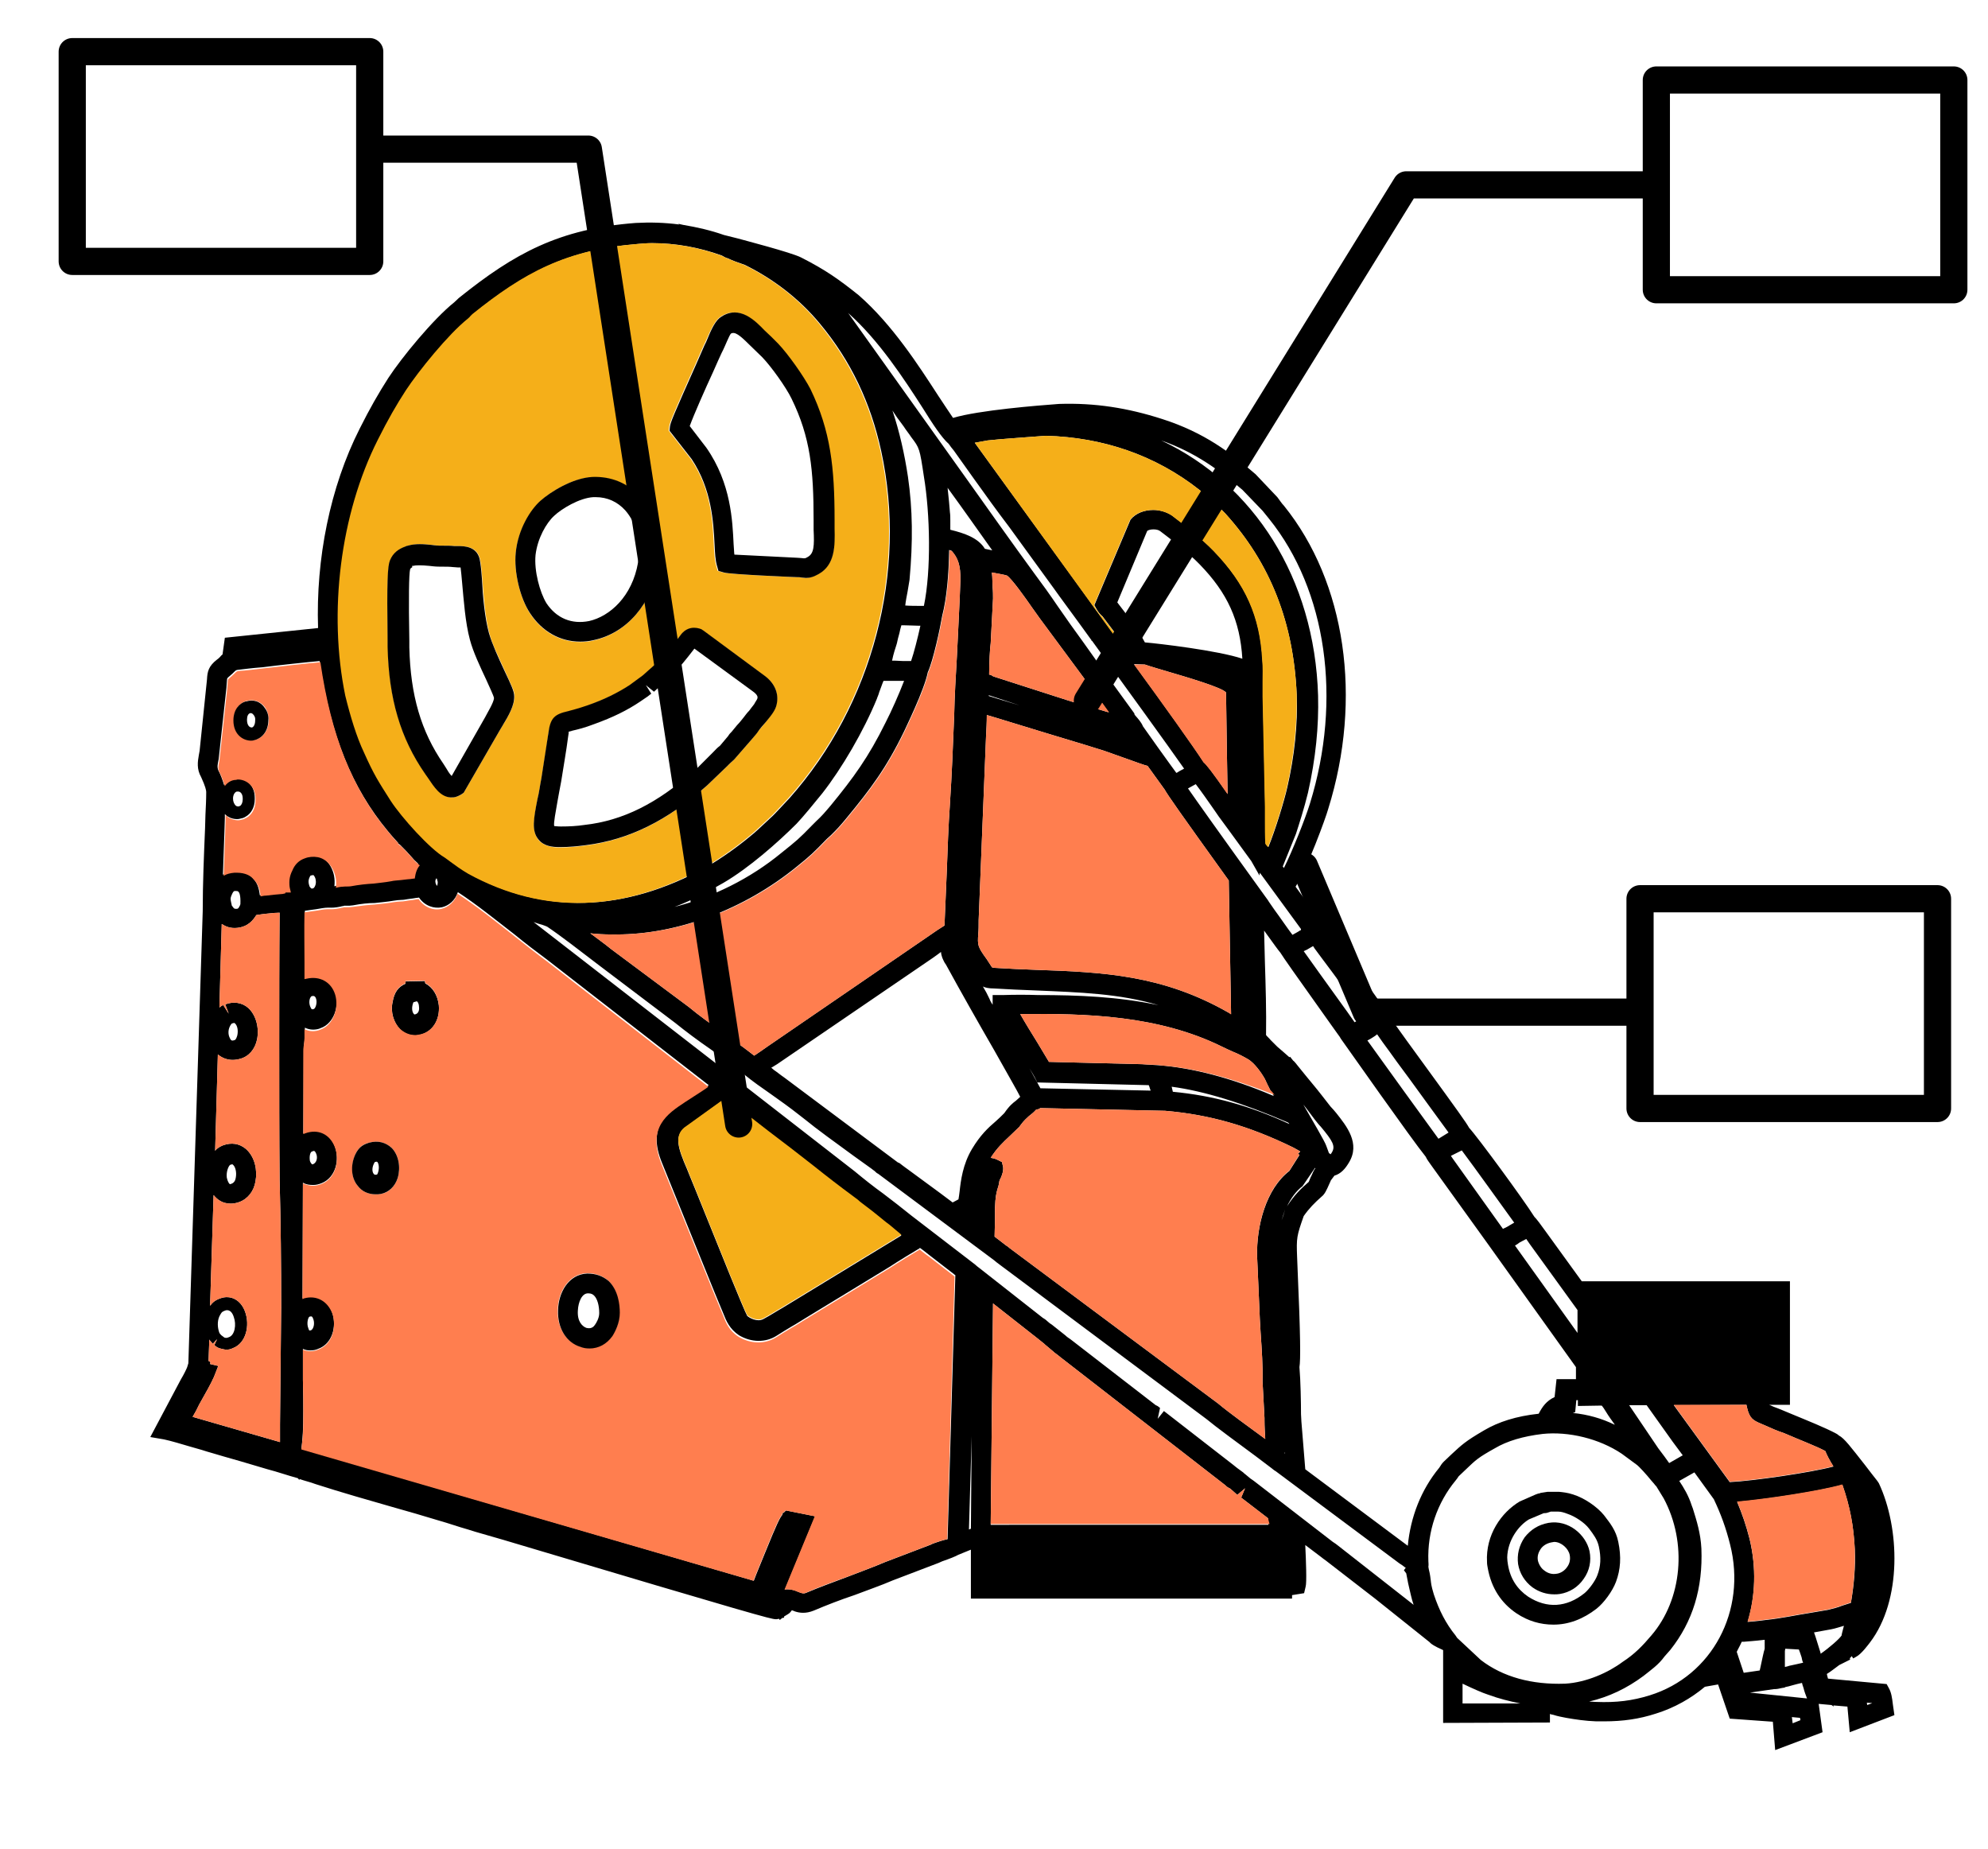
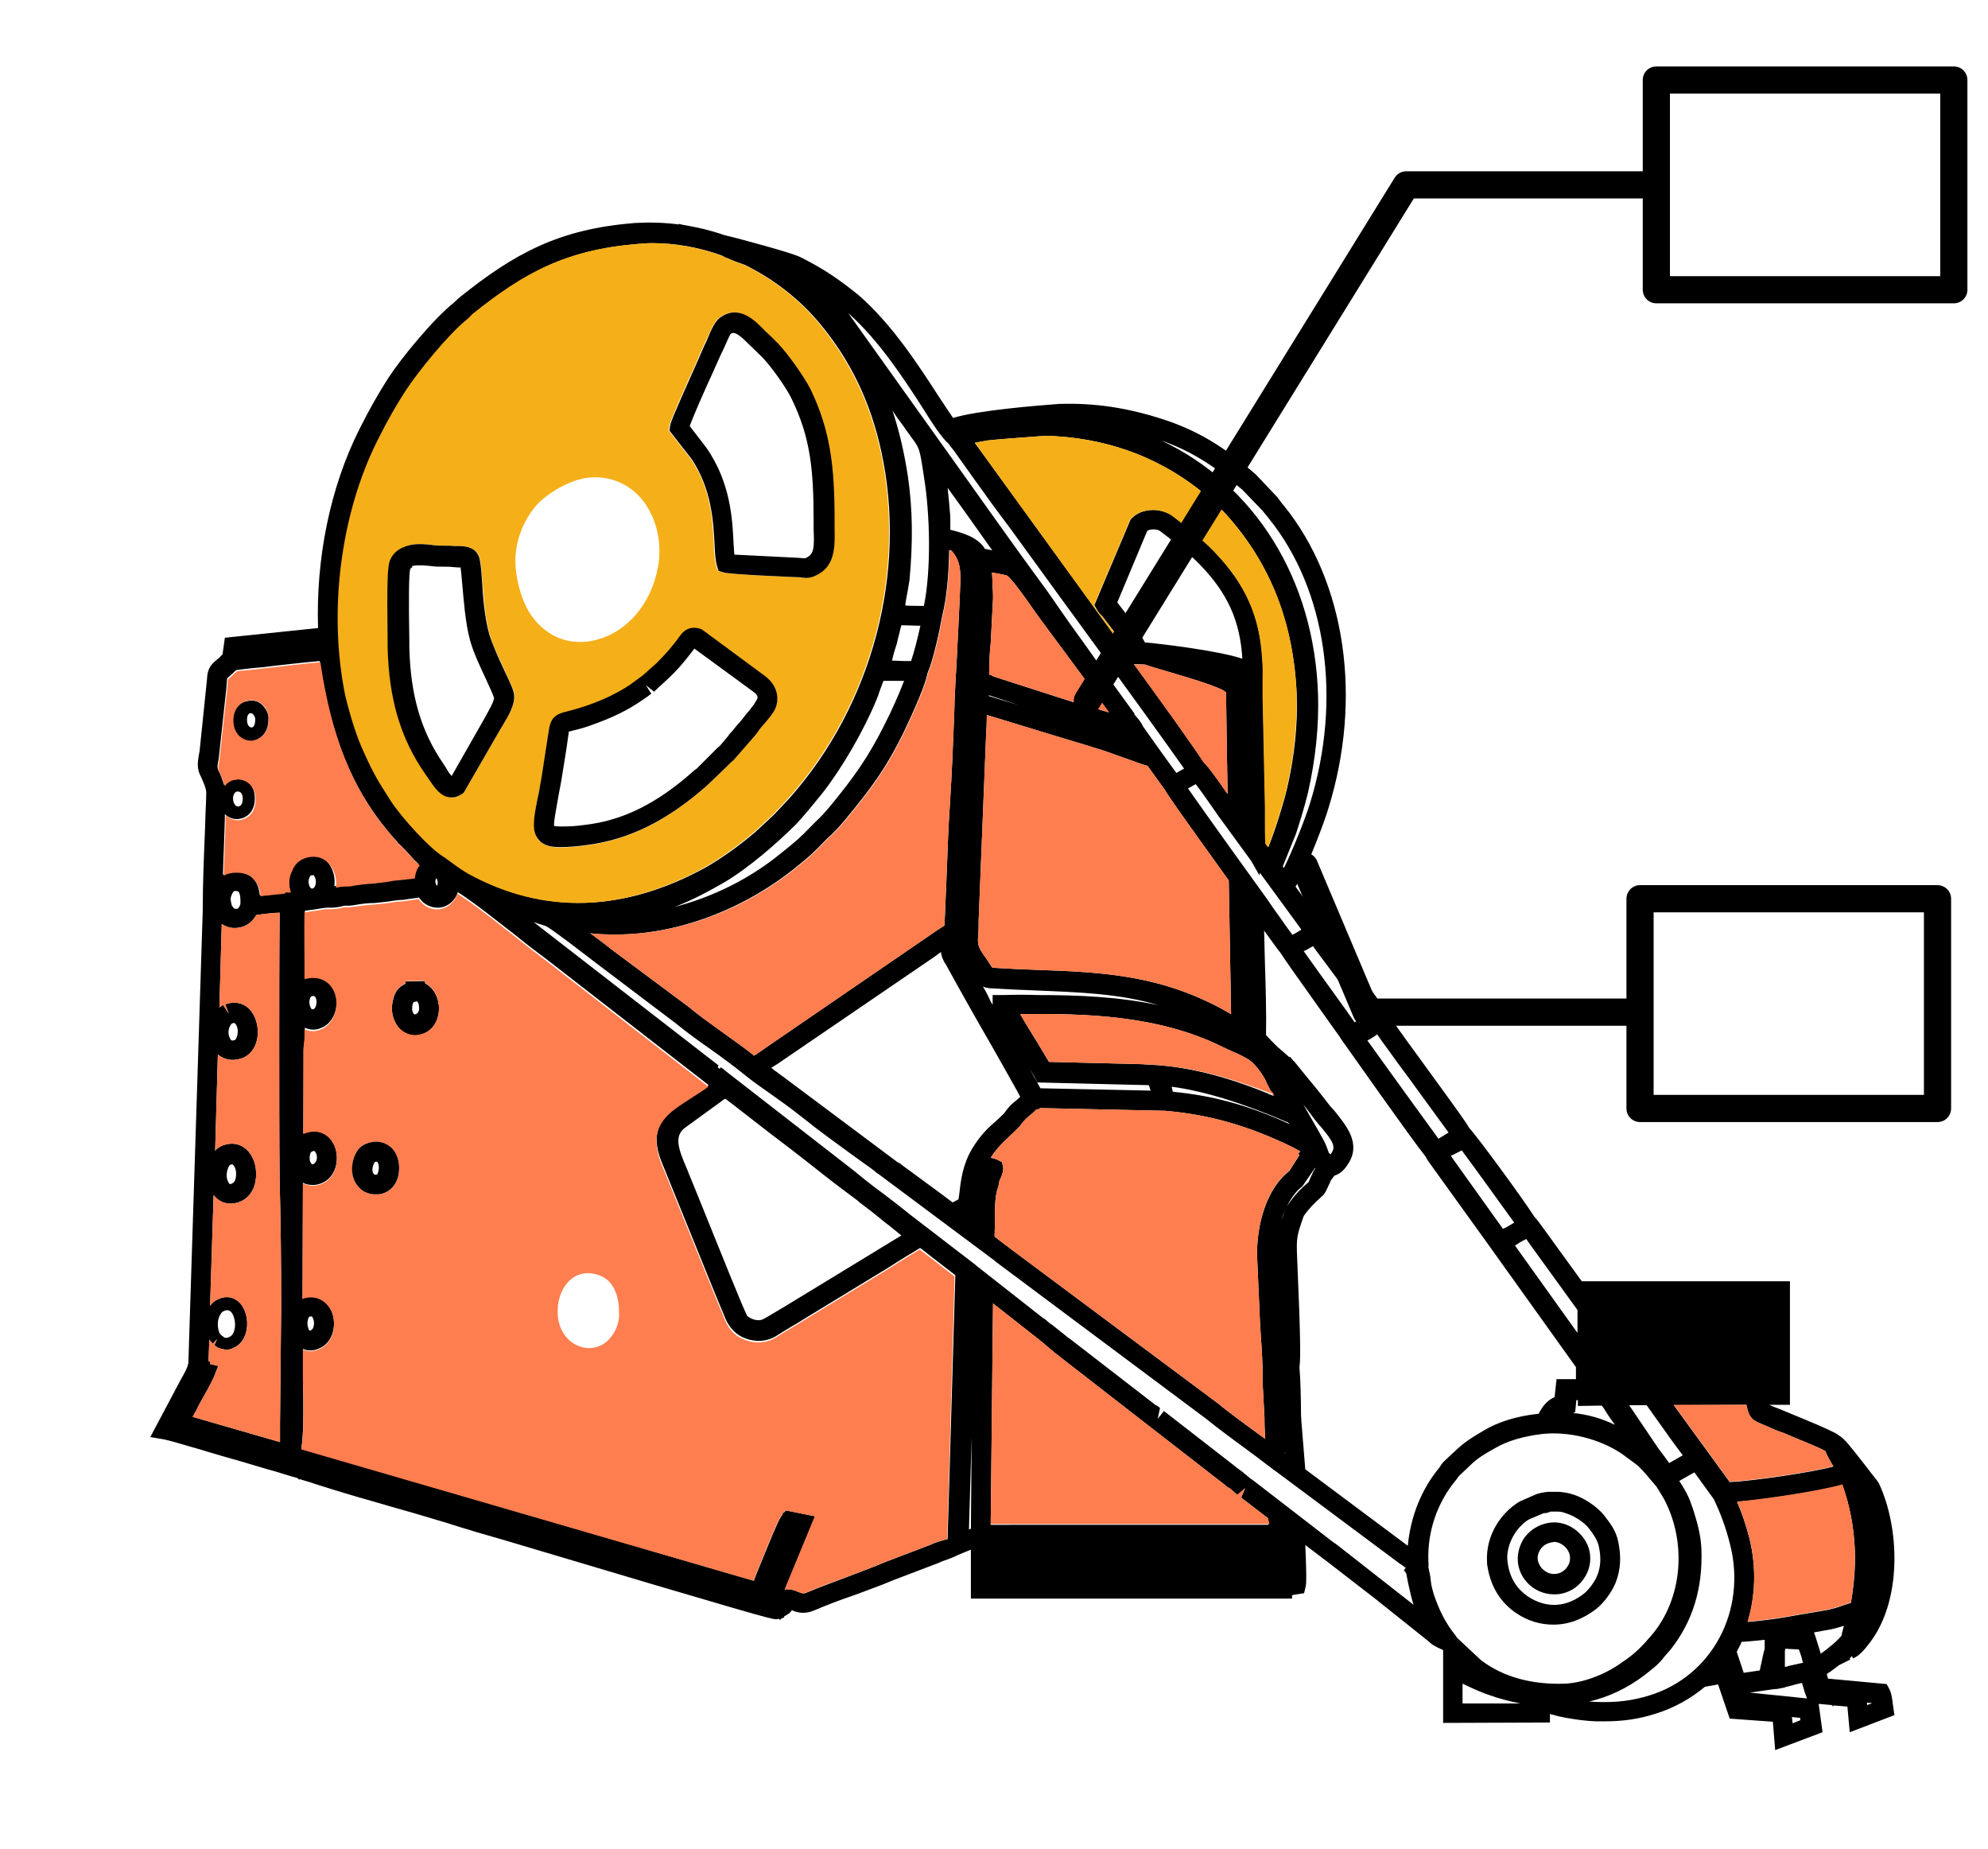
<svg xmlns="http://www.w3.org/2000/svg" id="Layer_1" x="0px" y="0px" viewBox="0 0 511.9 476.1" style="enable-background:new 0 0 511.9 476.1;" xml:space="preserve">
  <style type="text/css"> .st0{fill:#FF7E4F;} .st1{fill:#F5AF19;} .st2{fill:none;stroke:#000000;stroke-width:7;stroke-linecap:round;stroke-linejoin:round;stroke-miterlimit:10;} </style>
  <path d="M113,258.9c-0.3-2.7-1.6-4.7-3.5-5.7l-0.1-0.6l-5,0.1v0.6c-1.9,0.8-2.9,2.3-3.3,4.7c-0.6,2.6,0.3,5.3,1.9,7 c1,1,2.4,1.6,3.9,1.6c0.5,0,0.9-0.1,1.4-0.2C111.4,265.6,113.3,262.6,113,258.9z M106.7,261.2c-0.5-0.4-0.7-1.3-0.5-2.3 c0.1-0.6,0.3-0.8,0.2-0.8c0,0,0.1-0.1,0.6-0.2l0.3-0.1c0.3,0.1,0.6,0.7,0.6,1.5C108,260,107.8,261.1,106.7,261.2z" />
  <path d="M486.4,434.7l-0.6-1.1l-15.1-1.4c-0.1-0.4-0.2-0.7-0.3-1.2c1-0.6,2.1-1.5,3.2-2.3l2.8-1.4l-0.1-0.5l0.1,0.1 c0.2-0.2,0.3-0.4,0.4-0.5l0.4,0.6l0.7-0.4c1.4-0.7,3.2-3.2,3.6-3.7c8.3-10.9,7.7-29.5,2.3-41l-0.4-0.6c-0.7-0.9-1.9-2.4-3.1-4 c-3.7-4.7-5.4-7-6.8-7.7c-0.2-0.2-0.5-0.4-0.7-0.5c-2.8-1.5-7.3-3.3-11.4-5c-1.7-0.7-3.3-1.4-4.7-1.9c-0.5-0.2-0.8-0.4-1.2-0.5h5.4 v-31.8h-53.6l-9.2-12.7c-1.5-2.1-2.4-3.3-3-3.9c-2.9-4.6-14.8-20.8-16.8-22.9c-0.7-1.3-3-4.5-11.3-15.9c-2.3-3.1-4.1-5.7-4.8-6.6 c-2.9-4.1-4.4-6.1-5.2-7.2c-0.8-1.6-3.5-5.3-12.2-17.1l-2.1-2.8c-0.7-1.1-1.4-2-2-2.7c-0.3-0.6-0.7-1.3-1.4-2l-5.7-7.8 c3.1-4.9,7.8-17.8,8.4-20c8.9-28.5,4.5-58.4-11.4-78.1c-0.6-0.6-1-1.3-1.7-2.2l-5.6-5.9c-6.4-5.5-13.1-10.7-24-14.2 c-9-2.9-17.4-4.2-26.6-3.9c-5.4,0.4-20.6,1.6-27.3,3.6c-1.1-1.6-2.4-3.6-3.8-5.7c-5-7.7-11.8-18.3-20.5-25.9c-5-4-8.5-6.5-14.8-9.7 c-2.5-1.3-15.3-4.6-16.3-4.9l-3.6-0.9c-3.4-1.2-6.9-2-10.5-2.6l-1.3-0.3l0.3,0.2c-3.8-0.5-7.5-0.6-11.2-0.4 c-19.8,1.5-31.3,7.9-45.4,19.2c-0.4,0.3-0.6,0.6-1.3,1.2c-5.5,4.4-13.6,14.3-17,19.5c-2.5,3.9-4.8,7.9-7.4,13.1 c-7.6,15-11.3,33.5-10.7,51.3l-24,2.5l-0.6,4.3c-0.3,0.2-0.5,0.5-0.7,0.7c-0.2,0.2-0.5,0.5-0.7,0.6c-2.2,1.7-2.5,3.1-2.6,5.1 l-1.9,18.4l-0.2,1.1c-0.3,1.7-0.6,3.6,0.6,5.7c1.1,2.4,1.3,3.4,1.3,3.8c0,1.9-0.1,3.9-0.2,5.9l-0.1,3.5c-0.3,7.1-0.6,14.2-0.6,21.3 l-3.7,116.4l-0.3,1c-0.2,0.5-0.7,1.6-1.7,3.3L38.7,370l3.5,0.6c1.9,0.4,4.5,1.2,6.9,1.9l2.8,0.8c1.8,0.6,3.8,1.1,5.7,1.7l4.2,1.2 c2.3,0.7,4.7,1.4,7.1,2.1c2.7,0.7,5.2,1.6,7.8,2.3l0.4,0.5v-0.3c1.4,0.5,2.8,0.8,4.1,1.3c6.8,2.2,13.9,4.2,19.8,5.9 c4,1.1,8,2.3,12,3.5c2.5,0.7,5,1.6,7.5,2.3c1.7,0.6,7,2,13.9,4.1c59,17.6,64.2,19,65.3,19h0.3l0.6-0.1l0.2,0.3l0.6-0.5l0.5-0.1v-0.3 l1-0.6c0.5-0.3,0.7-0.6,1-1c0.3,0.1,0.6,0.2,0.8,0.3c1.2,0.4,2.8,0.6,4.8-0.2c3.3-1.4,6.9-2.8,10.5-4c3.4-1.3,6.9-2.5,9.9-3.8 l11.8-4.5l0.9-0.4c2-0.7,3.3-1.2,4.2-1.7l3.2-1.3v12.6h82.7v-0.9l3.1-0.5l0.4-1.7c0.3-1,0.1-6.5-0.1-10.7l4.1,3.1 c0.4,0.3,0.6,0.5,1.2,0.9l12.8,9.9l13.9,11.1c0.6,0.7,1.6,1.1,2.1,1.4l1.3,0.6l0.1,0.1v18.7l27.5-0.1v-2.2c0.3,0.1,0.6,0.2,0.8,0.2 c1.2,0.4,2.4,0.6,3.4,0.8c2.3,0.4,4.9,0.8,7.7,0.9h2.1c4.8,0,9-0.6,13.3-2c4.8-1.5,9-3.9,12.6-6.9l3.4-0.6l3,8.8l11.1,0.8l0.6,7.3 l12.2-4.6l-1-7.3l3.3,0.3l0.6,0.4l-0.1-0.3l3.6,0.3l0.6,6.6l11.5-4.4l-0.4-2.8C487.2,437.1,487,435.8,486.4,434.7z M449.7,361.7 c0.1,0.4,0.1,0.6,0.2,0.9c0.6,2.5,1.5,3.1,3.4,3.9l1.4,0.6c1.3,0.6,2.9,1.3,4.7,1.9c3.9,1.7,8.4,3.4,10.6,4.6c0.4,1,1,2.2,2,3.8 c0,0.1,0.1,0.2,0.1,0.2c-5.6,1.5-20.5,3.7-26.7,4l-14.4-19.8L449.7,361.7L449.7,361.7z M424,361.8l6.7,9.4c1,1.3,1.9,2.6,2.6,3.5 l-3.5,2c-0.6-0.9-1.6-2.2-2.8-3.8l-7.5-11.1H424z M412.4,361.9L412.4,361.9c0.2,0.1,0.3,0.4,0.5,0.6l0.7,1.1c0.6,1,1.4,2.1,2.2,3.2 h-0.1c-3.3-1.6-6.8-2.6-10.7-3l0.6-0.2l0.3-3.1h0.4v1.5L412.4,361.9L412.4,361.9z M334.1,326.2l-0.1-2.5c-0.2-5-0.1-5.5,1.7-10.6 c1.4-2,2.8-3.4,4.6-5c0.8-0.6,1.3-1.7,2-3.3c0.2-0.5,0.4-0.8,0.4-0.9l0.9-1.2c1.7-0.5,2.8-1.8,3.7-3.3c3.1-5-0.6-9.5-3.2-12.8 c-0.5-0.6-1-1.2-1.5-1.7c-1.5-1.9-3-3.9-4.6-5.8c-0.8-1-1.6-1.9-2.3-2.8c-0.6-0.7-1.1-1.4-1.7-2.1l-0.4-0.5 c-0.2-0.2-0.4-0.5-0.6-0.6l-0.8-1l-0.2,0.1c-0.8-0.7-1.8-1.6-3.1-2.7c-0.6-0.6-1.2-1.2-1.7-1.7c-0.4-0.5-0.8-0.8-1.2-1.3 c0.1-6.1-0.1-12.7-0.3-19c-0.1-2.7-0.1-5.3-0.2-7.9c2.6,3.6,3.6,5,4.2,5.7c0.8,1.3,3.4,5,12.8,18.2l2,2.8c0.3,0.4,0.6,0.8,0.8,1.2 c1.5,2.1,18.3,26,21.8,30.3c0.4,0.9,1.1,1.7,1.7,2.6l14.4,20l22.6,31.6v3.1h-5l-0.5,4.6c-2.1,1-3.1,2.4-4.1,4.3 c-5.7,0.6-10.4,2.1-14.1,4.3c-4.8,2.8-5.7,3.7-8.3,6.1l-2,1.9c-0.5,0.5-0.7,0.8-1.2,1.6c-4.7,5.7-7.4,12.7-8.1,20.1l-26.4-19.7 l-1-12.3l-0.1-1.9c0-3-0.1-8.5-0.4-12.1C334.9,350.1,334.9,344.5,334.1,326.2z M330,314.2c0.3-1,0.6-1.9,0.9-2.8 C330.6,312.6,330.3,313.5,330,314.2z M330.9,374v0.2l-0.2-0.1L330.9,374z M323.7,323.5c0.2,5.2,0.5,10.7,0.7,16.1l0.2,3.5 c0.3,4.3,0.6,8.7,0.5,12.6l0.5,9.4v0.6c0,1.6,0.1,3.2,0.2,4.8c-4.1-3-9.5-6.9-12.1-9.1l-53-39.5c-0.3-0.2-0.6-0.5-0.8-0.6 c-0.3-0.3-0.6-0.5-0.8-0.6l-3-2.3c0.1-2.5,0.1-5,0.1-7.4c0.1-2.9,0.4-3.9,0.6-4.7c0.2-0.6,0.4-1.2,0.5-2c0-0.2,0.2-0.7,0.4-1 c0.4-1,0.7-1.8,0.6-2.8l-0.3-1.3l-1.2-0.6c-0.6-0.3-1.1-0.4-1.7-0.5c1.6-2.5,3.1-3.9,4.8-5.5c0.8-0.8,1.7-1.6,2.6-2.5l0.2-0.3 c1.1-1.5,1.6-1.8,2.2-2.4c0.6-0.5,1.1-0.8,1.9-1.7l0.9-0.2l0.1-0.2L300,286c11.6,1,21.6,3.9,32.9,9.4l1.1,0.6 c0.3,0.2,0.6,0.3,0.8,0.5l-0.6,0.6l0.4,0.3l-2.6,4.1C326,306.1,323.5,315.7,323.7,323.5z M233.8,122.8c-0.9-6-2.2-11.7-4-17.1 c0.4,0.6,0.8,1.2,1.2,1.8l1.7,2.3c0.7,1.1,1.4,1.9,1.9,2.7c2.2,2.9,2.2,2.9,3.3,10.2c1.6,9.6,1.9,24.2,0,33.3h-0.7 c-1.3,0-2.9,0-4.1-0.1c0.1-1,0.4-2.6,0.6-3.6c0.2-1.2,0.4-2.3,0.5-3C235.1,139.4,235,131.1,233.8,122.8z M230.3,167.7 c0.3-1,0.6-1.8,0.7-2.3c0.1-0.5,0.3-1.4,0.6-2.4c0.1-0.6,0.3-1.3,0.5-2c0.1,0,0.1,0,0.2,0h0.6c1.3,0,2.5,0.1,3.4,0.1h0.7 c-0.7,3.2-1.7,7.1-2.4,9.1h-2l-2.2-0.1h-0.7C229.9,169.2,230.1,168.3,230.3,167.7z M232.8,175.3c-1.3,3.4-3.3,7.9-4.8,10.8 c-4.4,8.9-8.2,14.1-14.1,21.3c-1.7,2-2.3,2.7-3.7,4l-1.1,1.1c-3.4,3.5-3.9,3.9-7.9,7.1c-8,6.6-17.7,11.4-27.5,13.9 c4.8-1.8,8.9-4.1,12.6-6.2c6.5-3.8,13.9-10.3,18.8-15.2c1.8-1.9,4.4-5.1,6.6-7.8c5.1-6.5,10.7-16.1,14.1-24.4 c0.1-0.4,0.4-0.9,0.6-1.7c0.3-0.7,0.7-2,1.1-2.9L232.8,175.3L232.8,175.3z M205.2,223.1c3.6-2.9,4.1-3.4,7.7-7.1l1.1-1 c1.5-1.5,2.2-2.2,4-4.4c6.1-7.4,10.2-12.8,14.8-22.3c0.2-0.5,5.2-10.6,6.1-15.2c1.4-3,3.2-11.5,3.7-14.5c1.2-4.7,1.7-10.7,1.8-17 c0.2,0.1,0.4,0.1,0.6,0.2l0.1,0.1c1.5,1.7,2.3,3.6,2.2,7.6c-0.2,6.1-0.6,12.8-0.9,19.5c-0.3,5.1-0.6,10.2-0.7,15.1 c-0.3,7.6-0.6,15.3-1.1,22.9c-0.4,5.8-0.6,11.5-0.8,17.1c-0.2,4.8-0.4,9.5-0.6,14.2c-1,0.6-2.5,1.6-4.5,3l-41.3,28.3 c-1,0.7-2.1,1.5-3.2,2.2c-2.4-1.9-5.2-3.9-8-5.9c-3.2-2.3-6.3-4.5-8.8-6.6l-20-14.9c-1.7-1.4-3.7-2.8-5.4-4.1 c1.7,0.2,3.6,0.3,5.6,0.3h1.1C174.4,240.6,191.6,234.2,205.2,223.1z M298.7,274.3L298.7,274.3l-3.1-0.2l-1.5-0.1l-24-0.6 c-0.7-1.2-1.8-3-3-5c-1.3-2.1-3.1-5-4.4-7.3c16.9-0.2,35.6,0.3,52,8.4c1,0.5,1.9,0.9,2.8,1.3c1.5,0.6,2.8,1.3,4,2 c1.4,0.9,3,2.9,4.2,5l0.6,1.3c0.1,0.1,0.1,0.3,0.2,0.4l0.6,1.2c0.3,0.5,0.6,1,0.9,1.5C316.8,277.4,307,275,298.7,274.3z M331.4,288.9c0.3,0.1,0.5,0.3,0.6,0.5c-10.2-4.7-19.5-7.3-30-8.3c-0.1-0.4-0.2-0.8-0.3-1.3C310,280.9,320,284,331.4,288.9z M296.3,280.8l-28.4-0.6l-2.8-5.1c0.6,1,1.1,1.8,1.3,2.2l0.7,1.4l28.7,0.7C296,279.8,296.1,280.4,296.3,280.8z M258.2,256.2h-2.6 v2.5c-0.3-0.5-0.6-0.9-0.8-1.5c-0.5-1.1-1.1-2.2-1.7-3.2c0.6,0.3,1.5,0.5,2.8,0.5c3.6,0.2,7.1,0.4,10.5,0.5 c11.7,0.5,21.8,0.8,31.9,3.8c-10.4-2.2-20.8-2.6-30.9-2.6C264.3,256.1,261.3,256.1,258.2,256.2z M316.3,260.7 c-17-9.7-32.2-10.4-49.7-11c-3.4-0.1-6.8-0.3-10.4-0.5l-0.7-0.1c-0.1-0.1-0.2-0.2-0.3-0.4c-0.3-0.5-0.6-0.9-1.1-1.7 c-2.4-3.3-2.4-3.6-2.2-6.6c0.1-0.9,0.1-2.1,0.1-3.5l1.9-47.3c0.1-1.8,0.2-3.7,0.2-5.5c2.8,0.8,7.5,2.3,16.1,4.9 c6.7,2,12.9,3.9,14.1,4.3l6.2,2.2c2,0.7,3.8,1.4,5,1.7c2.8,3.9,3.9,5.4,4.4,6.1c0.7,1.3,3.7,5.6,16.5,23.4l0.6,34.4L316.3,260.7z M254.6,179.2v-0.2l0.6,0.2l7.3,2.4C259.1,180.6,256.2,179.7,254.6,179.2z M285.1,183.3l-7.1-2.1c-0.7-0.2-1.4-0.4-2.2-0.6 l-19.9-6.4c-0.3-0.1-0.5-0.3-0.7-0.4h-0.1c-0.1-0.1-0.3-0.1-0.4-0.1c0-2.9,0.2-6.8,0.4-8.1l0.6-11.5c0-0.9,0-1.9-0.1-2.8 c0-0.9-0.1-1.8-0.1-2.8c0-0.4-0.1-0.8-0.1-1.1c1.6,0.3,3.4,0.6,3.9,0.8c1.3,0.9,4.7,5.7,6.5,8.3c0.8,1.1,1.5,2.1,2,2.8l14.8,20 l2.9,4.2C285.4,183.4,285.3,183.3,285.1,183.3z M253.6,141.3c-1.7-2.8-5.2-4-8.9-4.9v-2.2c0-0.8,0-1.7-0.1-2.3 c-0.1-1.3-0.3-3.7-0.6-6.3c3.8,5.2,8.3,11.6,11.5,16.1L253.6,141.3z M200.1,274l40-27.3l1.4-1c0.2-0.2,0.6-0.4,0.8-0.6 c0.1,1.2,0.5,1.9,0.9,2.7l0.4,0.6c3.6,6.6,8.3,14.9,12.4,22l3.1,5.5c0.7,1.3,2.7,4.7,3.6,6.5c-0.5,0.5-0.8,0.7-1.1,1 c-0.8,0.6-1.7,1.3-3,3.2c-0.7,0.7-1.5,1.5-2.2,2.1c-2,1.7-4,3.6-6.1,7.1c-2.4,4-2.9,8.2-3.2,10.9c-0.1,0.7-0.2,1.7-0.3,2.1l-1.5,0.8 c-1.1-0.8-2.1-1.6-3.2-2.4l-8.3-6.1c-0.6-0.4-0.8-0.6-1.5-1.1c-0.5-0.4-0.7-0.6-1.1-0.7l-29.3-21.9c-0.9-0.6-1.7-1.3-2.6-1.9 l-0.7-0.6C199.2,274.6,199.7,274.2,200.1,274z M335.4,305.4l3.2-4.7c0.1,0.1,0.1,0.1,0.1,0.1c-0.4,0.5-0.6,1-1,1.9 c-0.3,0.5-0.6,1.4-0.7,1.6c-2.1,1.8-3.8,3.5-5.6,6.3C332.4,308.5,333.8,306.6,335.4,305.4z M335.6,284.4c1,1.2,1.9,2.5,2.9,3.8 c0.5,0.6,1,1.3,1.6,1.9c3,3.6,3.9,5,2.8,6.7c-0.1,0.2-0.2,0.3-0.3,0.4c-0.1-0.1-0.2-0.2-0.4-0.3l-0.7-1.9 C341.2,294,337.9,288.4,335.6,284.4z M391.3,319.9l1.7-0.9c0.4,0.6,0.7,1,0.9,1.3l12.3,17v5.9l-16.1-22.5 C390.5,320.5,390.9,320.2,391.3,319.9z M376.4,296.2c3.3,4.4,10.6,14.6,13.5,18.6l-1.2,0.7c-0.4,0.3-1.1,0.6-1.7,0.9l-13-18.2 c-0.1-0.2-0.3-0.4-0.4-0.6L376.4,296.2z M353.8,266.9c0.3-0.2,0.6-0.4,0.8-0.6c0.8,1.2,1.9,2.7,3.3,4.6c0.6,0.9,2.6,3.6,4.9,6.7 c3.3,4.5,8.4,11.6,10.2,14l-2.6,1.6c-3.5-4.8-13.8-19-18.3-25.3C352.7,267.6,353.2,267.3,353.8,266.9z M337.4,244l0.7-0.4 c0.2,0.2,0.3,0.5,0.4,0.6l2,2.7c2.5,3.3,8.4,11.3,10.8,14.8c-0.3,0.2-0.6,0.3-0.8,0.5c-0.5,0.3-1.1,0.6-1.7,1l-1.9-2.7 c-5.5-7.6-9.2-12.8-11.2-15.6C336.2,244.7,336.8,244.4,337.4,244z M335,239.2c0,0.3-0.1,0.4-0.3,0.4c-0.4,0.3-1.2,0.7-1.9,1.1 c-1.3-1.7-3.4-4.8-4.6-6.4c-0.8-1.2-1.5-2.1-1.7-2.5l-0.8-1.1c-12.2-16.9-17.5-24.4-19.8-27.7l2-1.1c1.3,1.7,3.2,4.4,4.1,5.7 c0.8,1.2,1.5,2.1,1.8,2.6c0.9,1.2,1.7,2.3,2.5,3.4l5.9,8.1l2.1,3.7l0.1-0.7L335,239.2z M294.8,171.1c1.7,0.6,3.9,1.2,6.2,1.9 c4.4,1.3,13.7,4,14.7,5.3c0.1,4.8,0.1,9.5,0.2,14.3l0.2,11.8c-4.1-5.9-5.4-7.5-6.2-8.2c-2.5-3.9-10.3-14.8-17.9-25.2L294.8,171.1 L294.8,171.1z M291.6,160.2l-3.6-4.7l-0.3-0.4l7.7-18.4c0.6-0.5,2.6-0.6,3.4,0.1c2.9,2.2,7.1,5.4,10.1,8.5 c7.2,7.4,10.4,14.5,11,24.3c-6.2-2.1-21.5-3.9-25.1-4.2C293.8,163.5,292.7,161.8,291.6,160.2z M319.9,126.1l5.2,5.4 c0.6,0.7,1.1,1.4,1.7,2.1c14.8,18.4,18.8,46.5,10.5,73.3c-1.2,3.9-4.5,12.2-6.7,16.6c-0.1-0.2-0.2-0.3-0.3-0.4l3.4-8.4 c0.9-2.8,2.1-6.5,3.1-10.6c2-8.9,2.8-17.1,2.6-25c-0.9-30.3-16.6-54.5-40.4-65.7C308.1,116.6,314.2,121.3,319.9,126.1z M254.3,113.4 c3.7-0.4,8.5-0.7,15-1.2c14.7,0.4,28.2,5,39.5,13.9c1.7,1.3,5.3,4.6,6.7,6.1c11.7,12.9,17.6,28.2,18.4,46.7 c0.3,7.5-0.6,15.9-2.4,23.7c-0.8,3.6-3.1,11.1-4.9,15.5l-0.1-0.1c-0.5-0.6-0.6-0.7-0.6-0.9c-0.1-1.9-0.1-3.8-0.1-5.7v-3.6l-0.6-28.4 v-3.9c0-1.8,0.1-3.7-0.1-5.5c-0.6-11.3-4.3-19.6-12.5-28.1c-3.2-3.3-7.4-6.6-10.7-9.1c-1.3-0.9-3.1-1.5-4.9-1.5 c-2.3,0-4.5,0.8-5.9,2.5l-9.3,22l0.6,1.1c0.5,0.8,0.8,1.2,1.5,1.8l3.4,4.5c0.4,0.6,0.8,1.2,1.3,1.8h-0.6L251,114 C252,113.8,253.1,113.6,254.3,113.4z M237.5,104.9c2.8,4.5,5,7.8,6.8,9.4c0.4,0.6,0.8,1.1,1.3,1.7l5.2,7.3c3,4.2,6.1,8.5,9,12.3 l11.7,16.1c1.1,1.6,5,6.8,9.6,13.2h-0.2l0.3,0.1c8.5,11.7,20,27.6,23.7,32.9l-1.3,0.7l-0.3,0.2c-0.1,0.1-0.2,0.1-0.4,0.2 c-0.8-1.1-2.2-3-4.7-6.5l-3.9-5.5c-0.4-1-1.2-1.9-2-2.8l-0.2-0.3v-0.2l-5.3-7.3l-7.9-11.1c-2.2-3-4.4-6.1-6.6-9.3 c-1.9-2.8-3.9-5.6-6-8.4c-5.7-7.8-11.5-16-17.2-24l-30.7-43C226.3,87.6,232.8,97.6,237.5,104.9z M97.5,113.2c2.6-5.1,4.8-9,7.2-12.7 c3.3-5,10.9-14.4,15.9-18.4c0.3-0.3,0.6-0.5,0.7-0.7l0.5-0.5c13.3-10.6,24-16.6,42.6-18.1c1.2-0.1,2.4-0.2,3.6-0.2 c6,0,12.1,1.1,17.9,3.2c0.5,0.3,1,0.6,1.5,0.7c1,0.5,2.6,1.1,4.4,1.7c7.3,3.6,14,8.7,19.3,15.1c8,9.6,13.1,20.4,15.8,32.8 c6.8,31.1-2.2,65.3-23.6,89.4l-3,3.2c-0.6,0.6-1.1,1.2-1.9,1.9l-1.5,1.4c-1.2,1.1-2.3,2.2-3.7,3.3c-3,2.5-7.1,5.5-11.4,8 c-21.1,11.6-41.6,12.2-60.9,1.7c-1.9-1.1-3.5-2.3-4.6-3.1c-0.6-0.6-1.2-0.9-1.5-1.1c-3.9-2.2-11.1-10.3-13.9-14.6 c-3.3-5.1-4.3-6.7-6.9-12.5c-1.8-4-3.5-9.3-4.8-14.6C84.7,157.7,87.8,132.4,97.5,113.2z M112.6,228.1c-0.2-0.1-0.5-0.6-0.5-1.2 c0-0.4,0.2-0.6,0.3-0.8c0.1,0.2,0.2,0.4,0.2,0.6C112.9,227.3,112.5,228,112.6,228.1z M72.4,336.6l-0.3,30.2v4.5l-22.5-6.5 c0.6-1,1.2-2.1,1.7-3.2c1.6-2.8,3.1-5.5,3.8-7.1l1.1-2.8l-2.1-0.5l0.1-0.5l-0.5-0.3l0.2-5.5c0.3,0.5,0.6,0.7,0.9,1.1l1.1-1.2 l-0.7,1.5c0.5,0.5,0.9,0.8,1.9,1c0.5,0.1,0.8,0.2,1.2,0.2c0.6,0,1.1-0.1,1.7-0.4c3.4-1.3,4.4-5.9,3.1-9.4c-1.1-3-3.7-4.4-6.4-3.4 c-1.4,0.5-2,1.1-2.6,1.9l0.9-28.5c0.5,0.6,1,1.1,1.7,1.5c0.6,0.4,1.6,0.7,2.7,0.7c0.6,0,1.4-0.1,2.2-0.4c2.2-0.8,3.8-2.8,4.2-5.4 c0.5-2.7-0.1-6.2-2.5-8.3c-1.7-1.4-3.7-1.7-5.9-0.9c-0.7,0.3-1.5,0.7-2,1.4l0.7-24.8c1.1,0.9,2.4,1.4,3.8,1.4c0.6,0,1.3-0.1,2-0.3 c2.2-0.6,3.8-2.5,4.3-5c0.6-3-0.3-6.3-2.3-8.1c-1.6-1.4-3.8-1.7-5.9-0.9l0.9,2.4l-1.4-2.2c-0.4,0.1-0.6,0.3-1,0.6l0.6-21.5 c0.9,0.6,2.2,1.2,4,1c2.8-0.3,4.1-2,4.9-3.3c0.8-0.1,1.9-0.3,3.2-0.4c0.9-0.1,1.9-0.2,2.8-0.2c-0.1,11.4-0.1,22.9-0.1,34.3 s0,22.9,0.1,34.4C72.3,314.8,72.4,325.7,72.4,336.6L72.4,336.6z M56.5,338.9c0.6-1.1,0.6-1.1,1.3-1.4c0.4-0.2,1.7-0.6,2.4,1.6 c0.7,1.9,0.3,4.7-1.3,5.2c-0.5,0.2-0.6,0.2-1.1,0.1l-0.8-0.6c-0.3-0.3-0.3-0.3-0.5-0.6C56,341.9,55.9,340.2,56.5,338.9z M59.3,299.9 c0.6-0.2,0.6-0.1,0.7,0c0.6,0.5,1,1.9,0.7,3.4c-0.1,0.6-0.4,1.4-1.5,1.6c-0.2-0.1-0.6-0.7-0.8-1.7C58.2,301.6,58.9,300.1,59.3,299.9 z M59.6,263.6l0.2-0.1c0.6-0.2,0.6-0.1,0.7,0c0.6,0.5,0.9,1.8,0.6,3.1c-0.1,0.3-0.3,1.1-0.7,1.2c-0.6,0.2-0.9,0.2-1.2-0.5 C58.7,266.4,58.6,264.9,59.6,263.6z M59.8,230.1c0.3-0.7,0.6-0.7,0.7-0.7c0.5,0,0.7,0,0.9,0.2c0.2,0.2,0.6,0.8,0.5,3.2 c0,0.1-0.1,0.2-0.1,0.3c-0.4,0.8-0.5,0.9-0.9,0.9c-0.6,0-0.6,0-1.1-0.7l-0.1-0.1c-0.1-0.4-0.1-0.6-0.2-0.9 C59.3,231.3,59.3,231.2,59.8,230.1z M75.1,223.8c-0.7,1.5-0.9,3.1-0.6,4.9c0.1,0.3,0.1,0.6,0.2,0.8h-1.4v0.2 c-0.4,0.1-0.7,0.2-1.1,0.2c-0.9,0.1-2.4,0.2-3.9,0.4c-0.5,0-0.9,0.1-1.4,0.2c-0.2-1.7-0.6-3.2-1.8-4.4c-0.7-0.8-2.1-1.7-4.4-1.7 h-0.5c-1,0.1-1.9,0.4-2.8,0.8c0.1-3.8,0.3-7.5,0.4-11.3l0.1-3.4v-0.9c0.3,0.3,0.6,0.6,0.9,0.7c0.6,0.4,1.5,0.6,2.2,0.6 c0.5,0,0.8-0.1,1.2-0.2c0.1,0,0.3-0.1,0.4-0.1c0.2-0.1,0.5-0.2,0.6-0.3c1.5-0.8,2.4-2.5,2.4-4.5v-0.4c0-3.2-2.2-5-4.4-5 c-0.2,0-0.4,0-0.6,0.1c-1.1,0-2.2,0.6-2.9,1.6c-0.4-1.3-0.9-2.7-1.5-3.8c-0.3-0.8-0.2-1.4,0.1-2.8l2-18.4l0.1-1.4 c0-0.5,0.1-0.9,0.1-1c0,0,0.1-0.2,0.6-0.6c0.6-0.5,0.9-0.8,1.2-1.1c0.5-0.5,0.5-0.5,1.5-0.6c0.9-0.1,3.1-0.4,5.8-0.6 c3.9-0.5,11.3-1.3,14.7-1.6c2.8,19.1,8.3,32.6,17.5,43.7c1.3,1.6,2.2,2.5,2.8,3.2l-0.5-0.2l0.9,0.6c0.3,0.3,0.5,0.5,0.7,0.7 c0.6,0.6,1.2,1.2,2.6,2.8c0.3,0.4,0.6,0.6,1.1,1.1l0.3,0.3c-0.6,0.8-1.1,1.9-1.3,3.4c-0.1,0-0.2,0-0.2,0c-0.7,0.1-1.4,0.2-1.7,0.2 c-0.6,0.1-1.2,0.1-1.7,0.2c-0.8,0.1-1.7,0.1-2.5,0.3c-1.6,0.3-3,0.4-4.5,0.6c-1.8,0.2-3.7,0.4-5.9,0.7c-0.7,0.1-1.2,0-2,0.1 c-0.5,0-0.9,0.1-1.5,0.2l-0.3,0.1c0.1-0.9,0.1-1.8-0.1-2.8c-0.6-2.8-2.4-4.8-4.6-5.1c-1.1-0.2-2.3-0.1-3.3,0.3 C76.8,221.3,75.7,222.4,75.1,223.8z M60,205.6c0-1,0.5-1.7,1-1.8c0.2,0,0.2,0,0.3,0c0.7,0,1.2,0.7,1.2,1.8v0.2 c0,0.8-0.3,1.5-0.7,1.7c0,0-0.1,0-0.2,0.1c-0.3,0.1-0.6,0-0.8-0.1C60.3,207.1,60,206.4,60,205.6z M80.7,228.7 c-0.5,0.2-0.6,0-0.7-0.1c-0.3-0.3-0.3-0.3-0.5-1.1c-0.1-0.6-0.1-1.1,0.4-2c0,0,0,0,0.2-0.1l0.6-0.1c0.1,0.1,0.5,0.5,0.6,1.3 C81.5,227.8,80.9,228.6,80.7,228.7z M244,396.3c-1.1,0.2-2.5,0.7-3.1,0.9c-0.6,0.2-1.1,0.4-1.2,0.5l-11.8,4.5 c-3,1.3-6.4,2.5-9.7,3.8c-3.7,1.4-7.3,2.7-10.6,4.1c-0.5,0.2-0.7,0.2-1.4,0l-0.8-0.3c-0.6-0.3-1.6-0.6-2.6-0.6c-0.3,0-0.5,0-0.7,0.1 l7.8-18.9l-7.5-1.5l-0.6,0.6h-0.2l-0.2,0.6c-0.6,0.7-1.4,2.3-4.4,9.7c-1,2.5-2.2,5.3-2.9,7.2l-116.5-34l0.2-1.7c0,0,0,0,0-0.1v-0.1 c0.1-0.9,0.3-2.8,0.3-7.8c0-2.1,0-4.8-0.1-8.1v-7.9c0.6,0.3,1.3,0.4,1.9,0.4c0.6,0,1.4-0.1,2-0.4c3.7-1.3,4.8-5.8,3.7-9.2 c-1.1-3.3-4-5-7.3-4l-0.4,0.2l0.1-29.8c0.8,0.5,1.7,0.6,2.7,0.6c0.7,0,1.5-0.2,2.2-0.5c3.6-1.5,4.6-6.1,3.3-9.5 c-1.3-3.3-4.3-4.7-7.6-3.5c-0.2,0.1-0.3,0.1-0.5,0.2l0.1-20.7v-0.9c0-0.7,0.1-1.4,0.2-2.1l0.1-1.2v-2.3c0.6,0.3,1.4,0.5,2.1,0.5 c0.6,0,1.4-0.1,2-0.4c3.4-1.2,4.8-5.7,3.8-9c-1-3.3-4-5-7.4-4.1l-0.5,0.1v-4.3c0-4.3-0.1-8.6,0-12.9c0.9-0.1,1.9-0.3,2.9-0.4 c1.1-0.2,2.2-0.4,3-0.4h0.7c0.6,0,1,0,1.6-0.1c0.4-0.1,0.8-0.1,1.1-0.2c0.1,0,0.2-0.1,0.4-0.1c0.1,0,0.3,0,0.4-0.1h0.6 c0.6,0,1.1,0,1.7-0.1c2.1-0.4,3.9-0.6,5.6-0.6c1.7-0.2,3.2-0.3,4.9-0.6c0.7-0.1,1.4-0.2,2-0.2c0.5,0,1-0.1,1.6-0.2 c0.3,0,0.5-0.1,0.7-0.1s0.8-0.1,1.4-0.2c0.3,0,0.6-0.1,0.8-0.1c1.5,2.2,3.9,2.9,5.9,2.5c1.7-0.4,3.4-1.7,4.1-3.9 c4.9,3.2,9.8,7.2,14.6,10.9c2.8,2.3,5.7,4.5,8.4,6.5l41.6,32.3c-0.9,0.6-1.9,1.3-2.5,1.7l-3.4,2.2c-4.8,3.1-10.1,6.6-6.1,16.2 l13.6,33.5l2.2,5.3c0.7,1.8,1.6,3.9,4,5.5c3.2,1.9,6.9,1.9,9.7,0.1c1.2-0.8,2.6-1.6,3.9-2.4c1.1-0.6,2.3-1.4,3.3-2l22-13.4l1.7-1.1 c1.7-1.1,3.6-2.2,5.4-3.3c0.2-0.1,0.4-0.2,0.6-0.4c0.6,0.4,1.3,1,2.2,1.7l6.6,5.1c0.1,0.1,0.2,0.2,0.3,0.2L244,396.3z M79.7,339 c0.5-0.1,0.7-0.2,1,0.7c0.4,1.2,0,2.5-0.6,2.8c-0.4,0.1-0.5,0.2-0.7-0.5C78.9,340.8,79.3,339.2,79.7,339z M80.3,296.5 c0.6-0.3,0.8-0.2,1.1,0.5c0.5,1.1,0.1,2.6-1,2.8c-0.3-0.2-0.5-0.6-0.6-0.9C79.6,297.7,79.9,296.6,80.3,296.5z M80.2,256.5 c0.8-0.2,0.9,0.1,1.1,0.4c0.5,1.1,0,2.7-0.5,2.9c-0.4,0.1-0.6,0.2-0.9-0.6C79.5,258.3,79.6,257,80.2,256.5z M185.7,283.6 c0.4-0.3,0.7-0.6,1.1-0.7c0.5,0.4,1,0.8,1.7,1.3l9.4,7.3c3.7,2.8,7.5,5.7,11.3,8.7c3.5,2.8,7,5.5,10.4,8l1.2,0.9 c0.6,0.6,1.4,1.1,2,1.6c1.1,0.8,2.2,1.7,3.2,2.5c0.9,0.7,1.9,1.6,2.9,2.3l3.2,2.6l-30.7,18.7c-1.6,0.9-3.1,1.9-4.8,2.8 c-1.6,0.9-3.7-0.3-4.2-0.8c-0.9-1.6-7.3-17.5-10.8-26.2c-2-5-3.6-8.9-4.1-10.1l-0.6-1.5c-2.4-5.5-3.2-8.4-0.7-10.5L185.7,283.6z M250,393.6l-0.5,0.2l0.7-24L250,393.6z M255.1,392.4l0.6-56.8l9.8,7.7c0.4,0.3,0.6,0.5,0.9,0.7l2,1.6c0.3,0.2,0.6,0.5,0.7,0.6 l1.9,1.6c0.6,0.6,1.2,0.9,2,1.6l40.7,31.6l1.8,1.4c0.5,0.5,0.7,0.6,1.3,0.9l1.8,1.6l2-1.7l-1,2.4l6.9,5.3l0.1,1.7H255.1L255.1,392.4 z M344.6,398c-0.5-0.4-0.9-0.7-1.4-1L323,381.4c-0.3-0.2-0.5-0.4-1-0.7l-1.2-1c-0.3-0.2-0.6-0.5-0.7-0.6l-1.5-1.1 c-0.3-0.2-0.6-0.5-1-0.8l-17.9-13.9l-1.6,2l0.6-2.8c-0.5-0.4-0.6-0.5-1.1-0.7L276,345.1c-0.6-0.5-1.1-0.7-1.7-1.3l-2.9-2.3 c-0.5-0.4-0.6-0.5-1.1-0.8l-0.7-0.6c-0.4-0.4-0.8-0.6-1.1-0.8l-16.3-12.8c-0.4-0.3-0.8-0.6-1.1-0.9L234.7,313 c-2.5-2-4.9-3.9-7.3-5.7c-2.5-1.8-4.9-3.7-7.3-5.7l-33.2-25.8c-0.4-0.3-0.6-0.6-1.3-1l-0.3,0.4l-0.5-0.4l0.2-0.5l-46.7-36.2 c-0.3-0.2-0.6-0.5-0.9-0.7c0.8,0.3,1.7,0.6,2.2,0.7c0.6,0.2,1.1,0.4,1.3,0.5c3.3,2.2,8.6,6.3,13.3,9.9l19.7,14.9 c2.6,2.1,5.8,4.5,9,6.7c3.1,2.2,6.2,4.5,8.8,6.6c2.2,1.8,4.5,3.4,6.8,5c2.4,1.7,4.8,3.4,7.2,5.3l1.8,1.4c2.4,2,7.9,6,12.3,9.2 l4.6,3.3c0.3,0.2,0.6,0.5,0.8,0.6c0.3,0.3,0.6,0.6,0.9,0.7l29.9,22.3l0.6,0.5c0.5,0.4,0.9,0.7,1.2,0.9l52.1,38.9l0.8,0.6 c2.4,2,8,6.1,12.6,9.5l4.1,3.1c0.4,0.3,0.7,0.6,1.1,0.8l31.8,23.7l0.9,0.6c0.4,0.3,0.7,0.6,0.8,0.5l-0.5,0.7l0.6,0.8l0.5,2.6 c0.5,2,0.8,3.8,1.4,5.5L344.6,398z M376.6,438.6v-5.1c2.5,1.2,5.2,2.4,6.5,2.8c3,1.1,5.5,1.7,8.4,2.3H376.6z M403,433.5 c-8.5,0.3-16-1.7-21.7-6.1l-6.1-5.7l-0.4-0.6c-2.5-3.1-4.2-6.4-5.6-10.6c-0.7-2.3-0.7-2.9-0.8-3.7c-0.1-0.6-0.1-1.2-0.5-2.8 l-0.1-0.6c0.1-0.6,0-1,0-1.4c-0.3-7.7,2.3-15.1,7-20.8c0.3-0.4,0.5-0.6,0.8-1.1l2-1.9c2.4-2.3,3-2.9,7.3-5.3 c3.2-1.9,7.3-3.1,12.3-3.7c6.7-0.7,14.6,1.2,20.4,5.1l3.8,2.8c0.6,0.4,2.6,2.6,3.8,4.1l0.7,0.8c0.2,0.3,0.4,0.5,0.6,0.7l1.9,3.1 c6.1,11.4,4.8,26-3.2,35.3c-2.2,2.6-4.3,4.8-7.4,6.8C414.2,430.6,408.5,433.2,403,433.5z M424.8,436.5c-4.5,1.4-8.6,1.9-13.8,1.7 c-0.6,0-1.3-0.1-1.8-0.1c5.1-1.2,9.7-3.4,14-6.6c2-1.6,3.9-2.9,5.4-5l1.5-1.7c5.8-7.3,8.4-15.9,8-26.1c-0.2-3.9-1.2-7.1-2.2-10.3 l-0.3-0.8c-0.8-2.5-2-4.5-3.2-6.3l3.9-2.2l5,6.9c1.8,3.8,3.1,7.3,4.2,11.7C449.8,414.7,440.9,431.5,424.8,436.5z M447.4,425.9 c-0.1-0.2-0.1-0.4-0.2-0.6l0.3-0.6c0.4-0.7,0.7-1.4,1-2h0.6c1.1-0.1,2.8-0.2,5.3-0.5v2.3c-0.1,0.3-0.1,0.5-0.2,0.7l-0.3,1.3 l-0.6,2.8c-0.1,0.3-0.1,0.6-0.2,0.8l-4.1,0.6L447.4,425.9z M461.6,443.7l-0.2-1.6l2.1,0.2l0.1,0.6L461.6,443.7z M450.6,435.8 l6.2-0.9h0.2c0.5,0,1.1-0.1,1.9-0.3l0.7-0.1v-0.1c0.6-0.1,1.3-0.3,2-0.5c0.6-0.2,1.6-0.4,2.4-0.6c0.1,0.4,0.2,0.8,0.4,1.3 c0.2,0.9,0.6,1.9,0.9,2.7L450.6,435.8z M459.6,429.2v-4.1c0-0.2,0.1-0.4,0.1-0.6l3.5,0.2c0.2,0.5,0.4,1.1,0.6,1.7 c0,0.1,0.1,0.2,0.1,0.3c0.1,0.6,0.2,1,0.4,1.4c-0.9,0.2-2.1,0.5-3.6,0.8C460.2,429.1,459.9,429.1,459.6,429.2z M454.7,417.1 c-2.1,0.3-3.6,0.4-4.7,0.5c2-6.6,2.3-13.9,0.5-21.4c-0.9-3.5-1.9-6.4-3.2-9.5c7-0.6,21.1-2.7,27.1-4.4c2,5.7,2.9,10.7,3.2,16.6 c0.2,4.7-0.2,9.1-1,13.8c-0.7,0.2-1.5,0.5-2.2,0.7c-1.2,0.5-2.5,0.8-3.7,1.1l-4.7,0.8C462.2,415.9,458.6,416.7,454.7,417.1z M468.7,425.3c-0.6-1.8-1.1-3.7-1.6-5l4.4-0.8c1.1-0.2,2.2-0.6,3.3-0.9c-0.3,1.2-0.6,2.2-0.6,2.5c-0.6,0.9-3.1,3.1-5.4,4.7 C468.8,425.7,468.8,425.5,468.7,425.3z M480.8,439l-0.1-0.6l1.4,0.1L480.8,439z" />
  <path class="st0" d="M472.1,377.5c-5.6,1.5-20.5,3.7-26.7,4l-14.4-19.8h18.7c0.1,0.4,0.1,0.6,0.2,0.9c0.6,2.5,1.5,3.1,3.4,3.9 l1.4,0.6c1.3,0.6,2.9,1.3,4.7,1.9c3.9,1.7,8.4,3.4,10.6,4.6c0.4,1,1,2.2,2,3.8C472,377.4,472.1,377.5,472.1,377.5z" />
  <path class="st0" d="M476.6,412.6c-0.7,0.2-1.5,0.5-2.2,0.7c-1.2,0.5-2.5,0.8-3.7,1.1l-4.7,0.8c-3.8,0.6-7.4,1.4-11.3,1.8 c-2.1,0.3-3.6,0.4-4.7,0.5c2-6.6,2.3-13.9,0.5-21.4c-0.9-3.5-1.9-6.4-3.2-9.5c7-0.6,21.1-2.7,27.1-4.4c2,5.7,2.9,10.7,3.2,16.6 C477.7,403.5,477.4,407.9,476.6,412.6z" />
  <path class="st0" d="M107.6,222.4c-0.6-0.5-0.8-0.7-1.1-1.1c-1.4-1.6-2-2.2-2.6-2.8c-0.3-0.3-0.5-0.5-0.7-0.7l-0.9-0.6l0.5,0.2 c-0.6-0.7-1.6-1.7-2.8-3.2c-9.3-11.1-14.7-24.6-17.5-43.7c-3.4,0.3-10.7,1.1-14.7,1.6c-2.7,0.3-4.9,0.6-5.8,0.6 c-1,0.1-1,0.1-1.5,0.6c-0.3,0.3-0.6,0.6-1.2,1.1c-0.5,0.4-0.6,0.6-0.6,0.6c0,0.1-0.1,0.6-0.1,1l-0.1,1.4l-2,18.4 c-0.3,1.5-0.4,2-0.1,2.8c0.6,1.1,1.1,2.5,1.5,3.8c0.7-1,1.8-1.6,2.9-1.6c0.2-0.1,0.4-0.1,0.6-0.1c2.2,0.1,4.4,1.8,4.4,5v0.4 c0,2-0.9,3.7-2.4,4.5c-0.2,0.1-0.5,0.2-0.6,0.3c-0.1,0-0.3,0.1-0.4,0.1c-0.4,0.1-0.7,0.2-1.2,0.2c-0.7,0-1.6-0.3-2.2-0.6 c-0.4-0.2-0.6-0.5-0.9-0.7v0.9l-0.1,3.4c-0.1,3.8-0.3,7.5-0.4,11.3c0.8-0.5,1.7-0.7,2.8-0.8h0.5c2.3,0,3.7,0.8,4.4,1.7 c1.2,1.2,1.7,2.8,1.8,4.4c0.5-0.1,0.9-0.2,1.4-0.2c1.5-0.2,2.9-0.3,3.9-0.4c0.4,0,0.7-0.1,1.1-0.2v-0.2h1.4 c-0.1-0.3-0.1-0.6-0.2-0.8c-0.4-1.7-0.2-3.4,0.6-4.9c0.6-1.5,1.7-2.6,3.2-3.1c1-0.4,2.2-0.5,3.3-0.3c2.2,0.4,4,2.4,4.6,5.1 c0.2,0.9,0.2,1.8,0.1,2.8l0.3-0.1c0.6-0.1,1-0.2,1.5-0.2c0.8-0.1,1.3,0,2-0.1c2.2-0.4,4-0.6,5.9-0.7c1.5-0.2,2.9-0.3,4.5-0.6 c0.8-0.2,1.7-0.2,2.5-0.3c0.6-0.1,1.1-0.1,1.7-0.2c0.4,0,1-0.1,1.7-0.2c0,0,0.1,0,0.2,0c0.2-1.5,0.6-2.6,1.3-3.4L107.6,222.4z M65.5,190.5c-0.3,0.1-0.6,0.1-0.9,0.1c-2.2-0.1-4.4-1.8-4.4-5.2c0-2.8,1.7-4.4,3.1-4.9c0.1,0,0.1,0,0.1,0h0.1 c1.7-0.6,3.7,0.1,4.8,1.7c0.8,1.2,0.9,2.6,0.9,3.3C69.1,188.5,67.3,190.2,65.5,190.5z" />
  <path class="st0" d="M72.4,336.5L72.4,336.5l-0.3,30.3v4.5l-22.5-6.5c0.6-1,1.2-2.1,1.7-3.2c1.6-2.8,3.1-5.5,3.8-7.1l1.1-2.8 l-2.1-0.5l0.1-0.5l-0.5-0.3l0.2-5.5c0.3,0.5,0.6,0.7,0.9,1.1l1.1-1.2l-0.7,1.5c0.5,0.5,0.9,0.8,1.9,1c0.5,0.1,0.8,0.2,1.2,0.2 c0.6,0,1.1-0.1,1.7-0.4c3.4-1.3,4.4-5.9,3.1-9.4c-1.1-3-3.7-4.4-6.4-3.4c-1.4,0.5-2,1.1-2.6,1.9l0.9-28.5c0.5,0.6,1,1.1,1.7,1.5 c0.6,0.4,1.6,0.7,2.7,0.7c0.6,0,1.4-0.1,2.2-0.4c2.2-0.8,3.8-2.8,4.2-5.4c0.5-2.7-0.1-6.2-2.5-8.3c-1.7-1.4-3.7-1.7-5.9-0.9 c-0.7,0.3-1.5,0.7-2,1.4l0.7-24.8c1.1,0.9,2.4,1.4,3.8,1.4c0.6,0,1.3-0.1,2-0.3c2.2-0.6,3.8-2.5,4.3-5c0.6-3-0.3-6.3-2.3-8.1 c-1.6-1.4-3.8-1.7-5.9-0.9l0.9,2.4l-1.4-2.2c-0.4,0.1-0.6,0.3-1,0.6l0.6-21.5c0.9,0.6,2.2,1.2,4,1c2.8-0.3,4.1-2,4.9-3.3 c0.8-0.1,1.9-0.3,3.2-0.4c0.9-0.1,1.9-0.2,2.8-0.2c-0.1,11.4-0.1,22.9-0.1,34.3s0,22.9,0.1,34.4C72.3,314.8,72.4,325.7,72.4,336.5z" />
  <path class="st0" d="M326.9,392.4h-71.8l0.6-56.8l9.8,7.7c0.4,0.3,0.6,0.5,0.9,0.7l2,1.6c0.3,0.2,0.6,0.5,0.7,0.6l1.9,1.6 c0.6,0.6,1.2,0.9,2,1.6l40.7,31.6l1.8,1.4c0.5,0.5,0.7,0.6,1.3,0.9l1.8,1.6l2-1.7l-1,2.4l6.9,5.3L326.9,392.4z" />
  <path class="st0" d="M328.2,281.9c-11.4-4.5-21.1-7-29.5-7.6l-0.1-0.1l-3-0.1l-1.5-0.1l-24-0.6c-0.7-1.2-1.8-3-3-5 c-1.3-2.1-3.1-5-4.4-7.3c16.9-0.2,35.6,0.3,52,8.4c1,0.5,1.9,0.9,2.8,1.3c1.5,0.6,2.8,1.3,4,2c1.4,0.9,3,2.9,4.2,5l0.6,1.3 c0.1,0.1,0.1,0.3,0.2,0.4l0.6,1.2C327.5,280.9,327.8,281.5,328.2,281.9z" />
  <path class="st0" d="M334.2,297l0.4,0.3l-2.6,4.1c-6.1,4.7-8.5,14.3-8.3,22.1c0.2,5.2,0.5,10.7,0.7,16.1l0.2,3.5 c0.3,4.3,0.6,8.7,0.5,12.6l0.5,9.4v0.6c0,1.6,0.1,3.2,0.2,4.8c-4.1-3-9.5-6.9-12.1-9.1l-53-39.5c-0.3-0.2-0.6-0.5-0.8-0.6 c-0.3-0.3-0.6-0.5-0.8-0.6l-3-2.3c0.1-2.5,0.1-5,0.1-7.4c0.1-2.9,0.4-3.9,0.6-4.7c0.2-0.6,0.4-1.2,0.5-2c0-0.2,0.2-0.7,0.4-1 c0.4-1,0.7-1.8,0.6-2.8l-0.3-1.3l-1.2-0.6c-0.6-0.3-1.1-0.4-1.7-0.5c1.6-2.5,3.1-3.9,4.8-5.5c0.8-0.8,1.7-1.6,2.6-2.5l0.2-0.3 c1.1-1.5,1.6-1.8,2.2-2.4c0.6-0.5,1.1-0.8,1.9-1.7l0.9-0.2l0.1-0.2L300,286c11.6,1,21.6,3.9,32.9,9.4l1.1,0.6 c0.3,0.2,0.6,0.3,0.8,0.5L334.2,297z" />
-   <path class="st1" d="M232.1,317.9l-30.7,18.7c-1.6,0.9-3.1,1.9-4.8,2.8c-1.6,0.9-3.7-0.3-4.2-0.8c-0.9-1.6-7.3-17.5-10.8-26.2 c-2-5-3.6-8.9-4.1-10.1l-0.6-1.5c-2.4-5.5-3.2-8.4-0.7-10.5l9.6-6.9c0.4-0.3,0.7-0.6,1.1-0.7c0.5,0.4,1,0.8,1.7,1.3l9.4,7.3 c3.7,2.8,7.5,5.7,11.3,8.7c3.5,2.8,7,5.5,10.4,8l1.2,0.9c0.6,0.6,1.4,1.1,2,1.6c1.1,0.8,2.2,1.7,3.2,2.5c0.9,0.7,1.9,1.6,2.9,2.3 L232.1,317.9z" />
  <path class="st0" d="M245.6,328.5l-6.6-5.1c-0.9-0.6-1.7-1.3-2.2-1.7c-0.2,0.2-0.4,0.3-0.6,0.4c-1.8,1.1-3.7,2.2-5.4,3.3l-1.7,1.1 l-22,13.4c-1,0.6-2.2,1.4-3.3,2c-1.3,0.8-2.7,1.6-3.9,2.4c-2.8,1.8-6.5,1.8-9.7-0.1c-2.5-1.6-3.3-3.7-4-5.5l-2.2-5.3l-13.6-33.5 c-3.9-9.6,1.4-13.1,6.1-16.2l3.4-2.2c0.6-0.4,1.6-1,2.5-1.7l-41.6-32.3c-2.7-2-5.5-4.2-8.4-6.5c-4.8-3.8-9.7-7.7-14.6-10.9 c-0.7,2.1-2.4,3.5-4.1,3.9c-2,0.5-4.4-0.3-5.9-2.5c-0.3,0-0.6,0.1-0.8,0.1c-0.6,0.1-1.1,0.2-1.4,0.2c-0.3,0-0.5,0.1-0.7,0.1 c-0.6,0.1-1.1,0.2-1.6,0.2c-0.6,0-1.3,0.1-2,0.2c-1.7,0.3-3.2,0.4-4.9,0.6c-1.7,0.1-3.5,0.3-5.6,0.6c-0.6,0.1-1.2,0.1-1.7,0.1h-0.6 c-0.1,0.1-0.3,0.1-0.4,0.1c-0.2,0-0.3,0.1-0.4,0.1c-0.3,0.1-0.7,0.1-1.1,0.2c-0.6,0.1-1,0.1-1.6,0.1h-0.7c-0.8,0-1.9,0.2-3,0.4 c-1,0.1-2,0.3-2.9,0.4c-0.1,4.3,0,8.6,0,12.9v4.3l0.5-0.1c3.4-0.8,6.4,0.8,7.4,4.1c1,3.3-0.4,7.8-3.8,9c-0.6,0.3-1.4,0.4-2,0.4 c-0.7,0-1.5-0.2-2.1-0.5v2.3l-0.1,1.2c-0.1,0.7-0.2,1.4-0.2,2.1v0.9L78.1,292c0.2-0.1,0.3-0.1,0.5-0.2c3.3-1.2,6.3,0.2,7.6,3.5 c1.3,3.4,0.3,8-3.3,9.5c-0.7,0.3-1.5,0.5-2.2,0.5c-0.9,0-1.8-0.2-2.7-0.6l-0.1,29.8l0.4-0.2c3.2-0.9,6.1,0.7,7.3,4 c1.1,3.4,0,7.9-3.7,9.2c-0.6,0.3-1.4,0.4-2,0.4c-0.6,0-1.3-0.1-1.9-0.4v7.9c0.1,3.3,0.1,6,0.1,8.1c0,5-0.1,6.9-0.3,7.8v0.1 c0,0.1,0,0.1,0,0.1l-0.2,1.7L194,407c0.7-1.8,1.9-4.7,2.9-7.2c3-7.4,3.8-9,4.4-9.7l0.2-0.6h0.2l0.6-0.6l7.5,1.5l-7.8,18.9 c0.3-0.1,0.5-0.1,0.7-0.1c1,0,1.9,0.3,2.6,0.6l0.8,0.3c0.6,0.2,0.9,0.2,1.4,0c3.3-1.5,7-2.8,10.6-4.1c3.3-1.3,6.7-2.5,9.7-3.8 l11.8-4.5c0.1-0.1,0.6-0.3,1.2-0.5c0.6-0.2,2-0.7,3.1-0.9l1.9-67.6C245.8,328.7,245.7,328.6,245.6,328.5z M102.4,303.3 c-0.7,2.2-2.3,3.8-4.3,4.1c-0.5,0.1-0.9,0.1-1.4,0.1c-1.8,0-3.5-0.7-4.6-2.2c-1.7-2-1.8-5.3-0.6-8.1c1-2.1,2.3-2.7,3.6-3 c2.2-0.6,4.2-0.1,5.8,1.4C102.7,297.5,103.2,300.6,102.4,303.3z M108.3,266.3c-0.5,0.1-0.9,0.2-1.4,0.2c-1.5,0-2.8-0.6-3.9-1.6 c-1.7-1.7-2.5-4.4-1.9-7c0.4-2.4,1.4-3.9,3.3-4.7v-0.6l5-0.1l0.1,0.6c1.9,1,3.2,3,3.5,5.7C113.3,262.6,111.4,265.6,108.3,266.3z M157.6,343.9c-1.5,2.1-3.6,3.2-5.9,3.2c-0.7,0-1.6-0.1-2.3-0.4c-3.7-1.2-6-5-5.8-9.5c0.1-4.5,2.8-9.2,7.5-9.4 c2.2,0,3.9,0.6,5.5,1.9c2.5,2.5,2.8,6.1,2.8,8.2C159.6,340.5,158.4,342.8,157.6,343.9z" />
  <path class="st0" d="M247.3,149.5c-0.2,6.1-0.6,12.8-0.9,19.5c-0.3,5.1-0.6,10.2-0.7,15.1c-0.3,7.6-0.6,15.3-1.1,22.9 c-0.4,5.8-0.6,11.5-0.8,17.1c-0.2,4.8-0.4,9.5-0.6,14.2c-1,0.6-2.5,1.6-4.5,3l-41.3,28.3c-1,0.7-2.1,1.5-3.2,2.2 c-2.4-1.9-5.2-3.9-8-5.9c-3.2-2.3-6.3-4.5-8.8-6.6l-20-14.9c-1.7-1.4-3.7-2.8-5.4-4.1c1.7,0.2,3.6,0.3,5.6,0.3h1.1 c15.9,0,33-6.3,46.6-17.4c3.6-2.9,4.1-3.4,7.7-7.1l1.1-1c1.5-1.5,2.2-2.2,4-4.4c6.1-7.4,10.2-12.8,14.8-22.3 c0.2-0.5,5.2-10.6,6.1-15.2c1.4-3,3.2-11.5,3.7-14.5c1.2-4.7,1.7-10.7,1.8-17c0.2,0.1,0.4,0.1,0.6,0.2l0.1,0.1 C246.6,143.6,247.4,145.5,247.3,149.5z" />
  <path class="st0" d="M316.1,204.5c-4.1-5.9-5.4-7.5-6.2-8.2c-2.5-3.9-10.3-14.8-17.9-25.2h2.8c1.7,0.6,3.9,1.2,6.2,1.9 c4.4,1.3,13.7,4,14.7,5.3c0.1,4.8,0.1,9.5,0.2,14.3L316.1,204.5z" />
  <path class="st0" d="M285.6,183.4c-0.2,0-0.3-0.1-0.5-0.1l-7.1-2.1c-0.7-0.2-1.4-0.4-2.2-0.6l-19.9-6.4c-0.3-0.1-0.5-0.3-0.7-0.4 h-0.1c-0.1-0.1-0.3-0.1-0.4-0.1c0-2.9,0.2-6.8,0.4-8.1l0.6-11.5c0-0.9,0-1.9-0.1-2.8c0-0.9-0.1-1.8-0.1-2.8c0-0.4-0.1-0.8-0.1-1.1 c1.6,0.3,3.4,0.6,3.9,0.8c1.3,0.9,4.7,5.7,6.5,8.3c0.8,1.1,1.5,2.1,2,2.8l14.8,20L285.6,183.4z" />
  <path class="st0" d="M317,261.2l-0.7-0.5c-17-9.7-32.2-10.4-49.7-11c-3.4-0.1-6.8-0.3-10.4-0.5l-0.7-0.1c-0.1-0.1-0.2-0.2-0.3-0.4 c-0.3-0.5-0.6-0.9-1.1-1.7c-2.4-3.3-2.4-3.6-2.2-6.6c0.1-0.9,0.1-2.1,0.1-3.5l1.9-47.3c0.1-1.8,0.2-3.7,0.2-5.5 c2.8,0.8,7.5,2.3,16.1,4.9c6.7,2,12.9,3.9,14.1,4.3l6.2,2.2c2,0.7,3.8,1.4,5,1.7c2.8,3.9,3.9,5.4,4.4,6.1c0.7,1.3,3.7,5.6,16.5,23.4 L317,261.2z" />
  <path class="st1" d="M331.4,202.6c-0.8,3.6-3.1,11.1-4.9,15.5l-0.1-0.1c-0.5-0.6-0.6-0.7-0.6-0.9c-0.1-1.9-0.1-3.8-0.1-5.7v-3.6 l-0.6-28.4v-3.9c0-1.8,0.1-3.7-0.1-5.5c-0.6-11.3-4.3-19.6-12.5-28.1c-3.2-3.3-7.4-6.6-10.7-9.1c-1.3-0.9-3.1-1.5-4.9-1.5 c-2.3,0-4.5,0.8-5.9,2.5l-9.3,22l0.6,1.1c0.5,0.8,0.8,1.2,1.5,1.8l3.4,4.5c0.4,0.6,0.8,1.2,1.3,1.8h-0.6L251,114 c1-0.2,2.1-0.4,3.3-0.6c3.7-0.4,8.5-0.7,15-1.2c14.7,0.4,28.2,5,39.5,13.9c1.7,1.3,5.3,4.6,6.7,6.1c11.7,12.9,17.6,28.2,18.4,46.7 C334,186.5,333.2,194.8,331.4,202.6z" />
  <path class="st1" d="M226.7,116.1c-2.7-12.4-7.8-23.1-15.8-32.8c-5.2-6.3-11.9-11.5-19.3-15.1c-1.8-0.6-3.4-1.3-4.4-1.7 c-0.5-0.2-1-0.5-1.5-0.7c-5.8-2.1-11.9-3.2-17.9-3.2c-1.2,0-2.4,0.1-3.6,0.2c-18.5,1.5-29.3,7.4-42.6,18.1l-0.5,0.5 c-0.2,0.3-0.5,0.5-0.7,0.7c-5,4-12.6,13.4-15.9,18.4c-2.4,3.7-4.6,7.5-7.2,12.7c-9.7,19.2-12.8,44.5-8.4,65.9 c1.3,5.3,2.9,10.6,4.8,14.6c2.6,5.8,3.6,7.3,6.9,12.5c2.8,4.3,10.1,12.4,13.9,14.6c0.3,0.2,0.8,0.6,1.5,1.1c1.1,0.8,2.7,2,4.6,3.1 c19.4,10.6,39.8,9.9,60.9-1.7c4.3-2.5,8.4-5.5,11.4-8c1.4-1.1,2.5-2.2,3.7-3.3l1.5-1.4c0.8-0.7,1.3-1.3,1.9-1.9l3-3.2 C224.5,181.4,233.5,147.2,226.7,116.1z M129.3,187l-0.6,1l-9.3,16.1c-0.6,0.6-1.4,0.9-2.1,1.1c-0.4,0.1-0.6,0.1-0.9,0.1H116 c-2.6-0.3-4.2-2.8-5.7-5l-0.7-1c-6.4-9.2-9.5-19.4-9.7-32.8v-1.7c-0.3-15.2,0-19,0.6-20.5c0.8-2,2.4-3,4-3.6 c0.2-0.1,0.4-0.2,0.6-0.2c2-0.6,4.2-0.4,6.1-0.2l0.8,0.1c1.7,0.2,3.4,0,5.1,0.2h1c1.6,0,4.7,0.1,5.5,3.3c0.2,1,0.4,2.5,0.6,5.2 c0.3,4.1,0.7,9.8,1.8,13.9c0.7,2.8,2.5,6.4,3.9,9.5c1.7,3.8,2.6,5.4,2.6,6.7C132.5,181.6,131,184.3,129.3,187z M132.8,142.4 c0.6-6.1,3.9-11.1,6.4-13.4c2.5-2.3,8.1-5.9,13.3-6.1c4.9-0.2,9.2,1.7,12.3,5.1c3.2,3.6,5,8.6,5,13.9c0,1.2-0.1,2.5-0.3,3.7 c-1.7,9.9-8.1,17.4-16.6,19.3c-1.2,0.3-2.4,0.4-3.5,0.4c-5.2,0-9.8-2.6-12.9-7.3C133.9,154,132.3,147.2,132.8,142.4z M199.9,181.4 c-0.4,1.6-1.6,3-2.8,4.6c-0.8,1-1.3,1.6-1.7,2c-0.6,0.8-1.1,1.5-1.8,2.3l-4.7,5.4c-0.8,0.7-1,0.9-1.4,1.3l-0.5,0.5l-5,4.8 c-10.4,9.2-20.2,14-31.2,15.4c-2.3,0.3-4.3,0.5-6.6,0.5H144c-1.7,0-3.9-0.3-5.3-1.9c-1.8-2.2-1.3-5.3-0.3-10.5 c0.4-1.6,0.6-3.3,1-5.3c0.6-3.9,1.3-7.7,1.8-11.6c0.6-4,1.7-4.9,5.1-5.7c1.1-0.3,2.8-0.6,5-1.5c4.3-1.6,7.7-3.2,10.8-5.2l3.4-2.5 l3.6-3.2c2.4-2.4,4.1-4.5,6-7c1.8-2.6,4.2-2.1,5.5-1.7l0.6,0.4l15.7,11.6C199.5,175.9,200.6,178.6,199.9,181.4z M210.6,147.8 c-1.4,0.8-2.3,1-3.3,1c-0.4,0-0.7-0.1-1.1-0.1c-0.4-0.1-0.7-0.1-1.2-0.1c-0.2,0-17.3-0.7-18.8-1.2l-1.4-0.4l-0.4-1.4 c-0.4-1.4-0.5-3.2-0.6-5.4c-0.3-5.7-0.6-14.2-5.9-22l-5.7-7.3l0.1-1c0.1-1,1.1-3.4,6.8-16.2c0.9-2.1,1.7-3.9,2.1-4.8l0.4-0.8 c1.6-3.7,2.6-5.7,4-6.6c4.7-3,8.7,1.1,11.1,3.6l1.7,1.6c0.6,0.6,1.1,1.1,1.7,1.7c2.7,2.8,6.8,8.5,8.4,11.8 c5.2,10.8,6.2,20.2,6.2,33.7v2.2C215,140.4,215.1,145.4,210.6,147.8z" />
  <path d="M100.9,295.6c-1.6-1.5-3.6-2-5.8-1.4c-1.3,0.4-2.6,0.9-3.6,3c-1.3,2.8-1.1,6.1,0.6,8.1c1.1,1.5,2.8,2.2,4.6,2.2 c0.5,0,0.9,0,1.4-0.1c2-0.4,3.6-1.9,4.3-4.1C103.2,300.6,102.7,297.5,100.9,295.6z M97.1,302.4c-0.7,0.2-0.8-0.1-0.9-0.2 c-0.4-0.5-0.5-1.7,0.3-3c0.6-0.2,0.7-0.1,0.9,0.4C97.8,300.8,97.3,302.2,97.1,302.4z" />
-   <path d="M156.7,329.8c-1.6-1.3-3.3-1.9-5.5-1.9c-4.8,0.2-7.4,4.9-7.5,9.4c-0.2,4.6,2.1,8.4,5.8,9.5c0.7,0.3,1.6,0.4,2.3,0.4 c2.3,0,4.4-1.1,5.9-3.2c0.7-1.1,1.9-3.4,1.9-6C159.6,335.9,159.2,332.2,156.7,329.8z M153.2,341.1c-0.7,1.1-1.7,0.9-2.2,0.8 c-1.1-0.4-2.4-1.7-2.2-4.5c0.1-2.1,1-4.4,2.6-4.4h0.1c0.8,0,1.2,0.3,1.5,0.6c0.8,0.8,1.3,2.5,1.3,4.5 C154.3,339.4,153.5,340.7,153.2,341.1z" />
  <path d="M398.7,392.1c-2.6,0.5-4.5,1.7-6.1,3.7c-1.5,2.2-2,4.5-1.7,6.9c0.4,2.4,1.7,4.5,3.7,6c1.7,1.2,3.6,1.8,5.6,1.8 c0.5,0,0.9,0,1.5-0.1c2.4-0.4,4.6-1.7,6.1-3.9c1.5-2.1,2-4.6,1.5-7.1C408.4,395.2,403.9,391.2,398.7,392.1z M403.5,403.5 c-0.6,0.9-1.7,1.6-2.7,1.7c-1.1,0.2-2.2-0.1-3.1-0.8c-0.9-0.6-1.5-1.7-1.7-2.6c-0.2-1.1,0.1-2.1,0.8-3.1c0.6-0.8,1.6-1.4,2.8-1.6 l0,0c0.2,0,0.4-0.1,0.6-0.1c1.8,0,3.7,1.7,4,3.4C404.4,401.5,404.2,402.6,403.5,403.5z" />
  <path d="M68.2,182.3c-1.1-1.7-3-2.3-4.8-1.7h-0.1c0,0,0,0-0.1,0c-1.5,0.5-3.1,2-3.1,4.9c0,3.4,2.2,5.1,4.4,5.2c0.4,0,0.6,0,0.9-0.1 c1.8-0.4,3.6-2,3.7-5C69.2,184.8,69.1,183.5,68.2,182.3z M65.7,185.6c0,0.9-0.4,1.6-0.8,1.7h-0.1c-0.6,0-1.2-0.6-1.2-2 c0-0.9,0.3-1.6,0.9-1.7c0.4,0,0.6,0.2,0.9,0.6C65.6,184.5,65.8,184.9,65.7,185.6z" />
  <path d="M416.1,407.3c1.2-3.2,1.4-6.5,0.6-10.3c-0.6-3-2.1-4.8-3.7-6.9c-1.7-2.1-5-4.4-7.9-5.3c-1.5-0.5-2.7-0.6-3.7-0.7h-2.9 l-1.9,0.3l-0.1,0.1c-0.3,0-0.6,0.1-1.1,0.3l-4.1,1.8c-4.7,2.8-8.8,8.6-8.4,15.6c0,0.6,0.1,1,0.2,1.6c0.9,5,3.4,8.9,7.4,11.6 c3,2,6.2,2.9,9.5,2.9c3.9,0,7.6-1.4,11.1-4.1C413,412.7,415.2,409.7,416.1,407.3z M408,410.2c-4.6,3.7-9.7,4-14.5,0.9 c-2.8-1.9-4.6-4.6-5.2-8.2c-0.1-0.6-0.2-1.3-0.2-1.9c0.1-4.4,2.9-8.2,5.6-9.8l3.8-1.6c0.3,0,0.7,0,1.2-0.2l0.6-0.2h2 c0.6,0,1.4,0.2,2.4,0.6c1.8,0.6,4.3,2.2,5.5,3.8s2.1,2.8,2.5,4.6c0.6,2.8,0.5,5.1-0.4,7.4C410.8,407,409.2,409.2,408,410.2z" />
  <path d="M129.8,172.5c-1.4-3-3.1-6.7-3.9-9.5c-1.1-4-1.6-9.7-1.8-13.9c-0.2-2.8-0.4-4.2-0.6-5.2c-0.8-3.2-3.9-3.3-5.5-3.3h-1 c-1.7-0.2-3.5,0-5.1-0.2l-0.8-0.1c-1.9-0.2-4.1-0.4-6.1,0.2c-0.2,0-0.4,0.1-0.6,0.2c-1.7,0.6-3.2,1.6-4,3.6 c-0.6,1.5-0.8,5.2-0.6,20.5v1.7c0.3,13.4,3.3,23.6,9.7,32.8l0.7,1c1.5,2.2,3.1,4.8,5.7,5h0.5c0.3,0,0.6,0,0.9-0.1 c0.7-0.2,1.5-0.6,2.1-1.1l9.3-16.1l0.6-1c1.7-2.8,3.2-5.4,3.1-7.8C132.4,178,131.6,176.3,129.8,172.5z M124.9,184.7l-8.6,15.1 c-0.6-0.6-1.1-1.5-1.4-2l-0.7-1.1c-5.8-8.4-8.5-17.7-8.8-30v-1.7c-0.2-10.9-0.1-17.2,0.2-18.4c0.1-0.3,0.3-0.4,0.6-0.6 c-0.2-0.3-0.1-0.3-0.1-0.3s0.1,0,0.2,0c0.8-0.2,2.2-0.2,4.3,0l0.9,0.1c1.7,0.2,3.4,0,5.1,0.2c0.5,0,0.9,0.1,1.3,0.1h0.7 c0.1,0.9,0.3,2.6,0.4,4c0.4,4.3,0.8,10.2,2,14.6c0.8,3.1,2.7,7.1,4.2,10.3c0.8,1.8,1.9,4.1,2,4.7 C127.2,180.8,125.5,183.5,124.9,184.7z" />
  <path d="M214.9,136.1v-2.2c0-13.5-1-22.9-6.2-33.7c-1.7-3.3-5.8-9.1-8.4-11.8c-0.6-0.6-1.2-1.2-1.7-1.7l-1.7-1.6 c-2.4-2.5-6.4-6.6-11.1-3.6c-1.5,0.9-2.5,2.9-4,6.6l-0.4,0.8c-0.4,0.9-1.2,2.7-2.1,4.8c-5.7,12.8-6.7,15.1-6.8,16.2l-0.1,1l5.7,7.3 c5.2,7.8,5.6,16.3,5.9,22c0.1,2.2,0.2,4,0.6,5.4l0.4,1.4l1.4,0.4c1.5,0.5,18.6,1.2,18.8,1.2c0.5,0,0.8,0,1.2,0.1 c0.4,0,0.7,0.1,1.1,0.1c1,0,1.9-0.2,3.3-1C215.1,145.4,215,140.4,214.9,136.1z M208,143.4c-0.7,0.4-0.7,0.4-1.5,0.3 c-0.4,0-0.8-0.1-1.4-0.1c-2.2-0.1-12-0.6-16-0.8c-0.1-0.7-0.1-1.7-0.2-2.7c-0.3-5.9-0.6-15.6-7-24.8l-4.3-5.6c1-2.8,4.1-9.8,6-13.9 c1-2.2,1.7-3.9,2.2-4.9l0.4-0.8c0.5-1,1.6-3.8,2-4.2c1-0.6,2.3,0.4,4.7,2.8l3.4,3.3c2.3,2.4,6.1,7.7,7.5,10.6 c4.9,10,5.7,18.4,5.7,31.4v2.4C209.7,140.6,209.6,142.5,208,143.4z" />
-   <path d="M164.8,127.9c-3.1-3.5-7.4-5.3-12.3-5.1c-5.2,0.3-10.8,3.9-13.3,6.1c-2.6,2.3-5.8,7.3-6.4,13.4c-0.5,4.9,1.1,11.7,3.7,15.6 c3.1,4.7,7.7,7.3,12.9,7.3c1.1,0,2.3-0.1,3.5-0.4c8.5-1.8,15-9.4,16.6-19.3c0.2-1.2,0.3-2.5,0.3-3.7 C169.8,136.6,168,131.5,164.8,127.9z M164.3,144.8c-1.5,8.8-7.3,13.9-12.6,15.1c-4.5,0.9-8.4-0.7-11-4.6c-1.7-2.8-3.2-8.3-2.8-12.4 c0.5-4.3,2.8-8.3,4.8-10.1c1.9-1.8,6.5-4.6,10.1-4.8h0.6c3,0,5.6,1.2,7.6,3.4C163.9,134.7,165.2,139.7,164.3,144.8z" />
  <path d="M196.9,174l-15.7-11.6l-0.6-0.4c-1.3-0.5-3.7-0.9-5.5,1.7c-1.8,2.5-3.6,4.6-6,7l-3.6,3.2l-3.4,2.5c-3.1,2-6.5,3.7-10.8,5.2 c-2.3,0.8-3.9,1.2-5,1.5c-3.5,0.8-4.6,1.7-5.1,5.7c-0.6,3.9-1.2,7.6-1.8,11.6c-0.4,2-0.6,3.8-1,5.3c-1,5.1-1.6,8.3,0.3,10.5 c1.4,1.7,3.6,1.9,5.3,1.9h0.3c2.3,0,4.3-0.2,6.6-0.5c11-1.4,20.8-6.2,31.2-15.4l5-4.8l0.5-0.5c0.4-0.4,0.6-0.6,1.4-1.3l4.7-5.4 c0.7-0.8,1.3-1.5,1.8-2.3c0.4-0.5,0.8-1,1.7-2c1.3-1.6,2.5-3,2.8-4.6C200.6,178.6,199.5,175.9,196.9,174z M195,179.9 c-0.1,0.3-0.5,0.8-0.8,1.4c-0.5,0.6-0.9,1.2-1.3,1.7c-0.6,0.6-1,1.2-1.4,1.7c-0.5,0.6-1,1.3-1.7,2l-1.4,1.7 c-0.4,0.4-0.6,0.6-0.9,1.1l-2.1,2.5c-0.8,0.6-1,0.9-1.9,1.8l-4.1,4.1c-0.3,0.2-0.6,0.4-0.8,0.6c-9.3,8.3-18.2,12.8-28.1,13.9 c-2,0.3-3.9,0.4-6.1,0.4c-0.9,0-1.4-0.1-1.6-0.1h-0.1c-0.2-0.8,0.4-3.7,0.8-6.1c0.3-1.6,0.6-3.4,1-5.4c0.6-3.9,1.3-7.7,1.8-11.6 c0.1-0.7,0.2-1.1,0.1-1.2c0.3-0.1,0.7-0.2,1.1-0.3c1.3-0.3,3-0.7,5.6-1.7c4.7-1.7,8.4-3.5,11.8-5.8l1.9-1.3c0.4-0.3,0.6-0.5,0.9-0.7 l-1.4-2.2l2.1,1.7l4.1-3.8c2.6-2.5,4.3-4.7,6.3-7.3l14.9,10.9C195.3,179,195.1,179.6,195,179.9z" />
  <polyline class="st2" points="280,180.4 362.1,47.6 423,47.6 " />
-   <polyline class="st2" points="190.2,289.4 151.5,38.4 98.6,38.4 " />
  <polyline class="st2" points="335.9,223 351.8,260.6 421.7,260.6 " />
-   <rect x="18.6" y="13.3" class="st2" width="76.6" height="54" />
  <rect x="426.5" y="20.6" class="st2" width="76.6" height="54" />
  <rect x="422.3" y="231.4" class="st2" width="76.6" height="54" />
</svg>